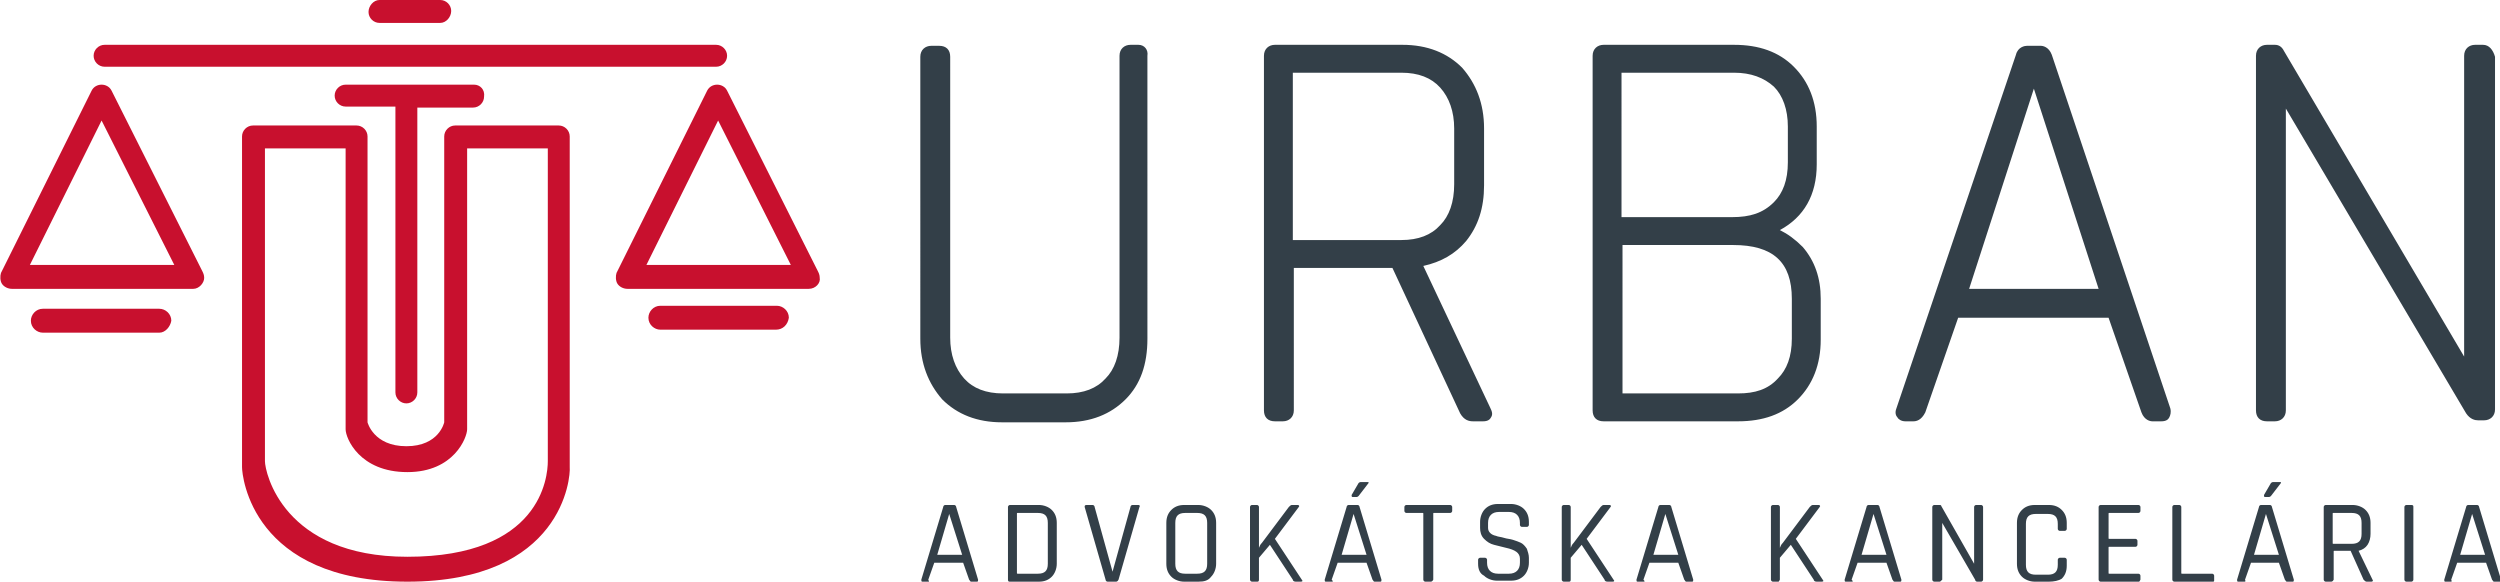
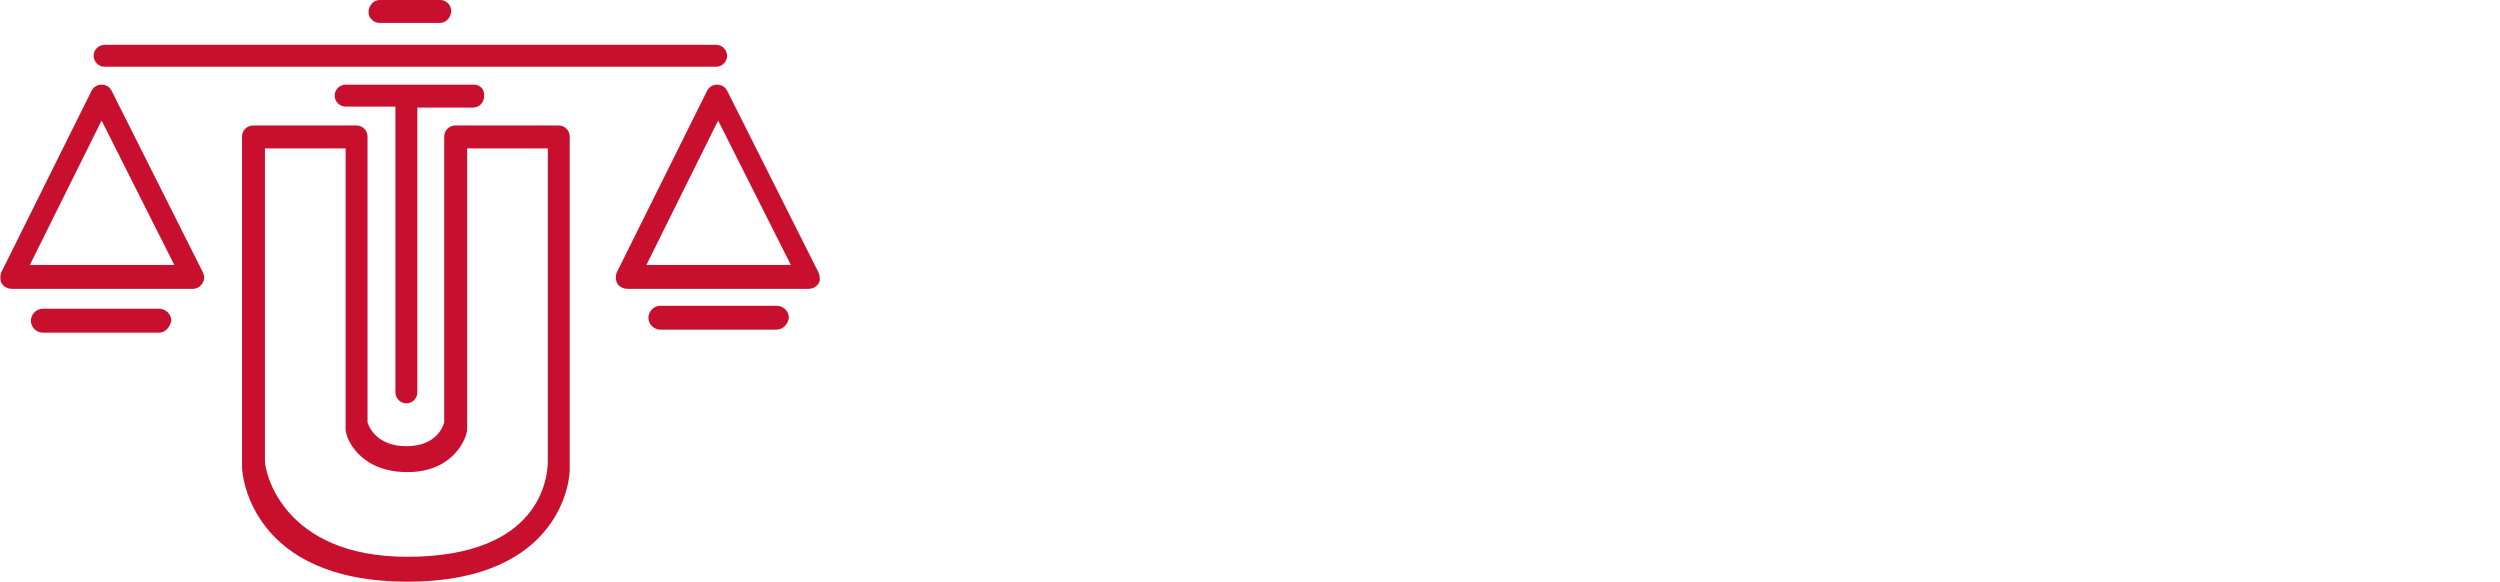
<svg xmlns="http://www.w3.org/2000/svg" id="Layer_1" viewBox="0 0 251 58.4">
  <style>.st0{fill:#333f48}.st1{fill:#c8102e}</style>
-   <path class="st0" d="M114.3 4.5h-.8c-.6 0-1.1.4-1.1 1.1v28.3c0 1.8-.5 3.2-1.4 4.1-.9 1-2.2 1.5-3.9 1.5h-6.4c-1.7 0-3-.5-3.9-1.5-.9-1-1.4-2.4-1.4-4.1V5.7c0-.7-.4-1.1-1.1-1.1h-.8c-.6 0-1.1.4-1.1 1.1V34c0 2.5.8 4.5 2.2 6.1 1.5 1.5 3.5 2.3 6 2.3h6.4c2.5 0 4.5-.8 6-2.3 1.5-1.5 2.2-3.5 2.2-6.1V5.6c.1-.6-.3-1.1-.9-1.1zm28.6 22.2c1.8-.4 3.2-1.2 4.3-2.5 1.2-1.5 1.8-3.3 1.8-5.6v-5.7c0-2.5-.8-4.5-2.2-6.1-1.5-1.5-3.5-2.3-6-2.3H128c-.6 0-1.1.4-1.1 1.1v35.6c0 .7.4 1.1 1.1 1.1h.8c.6 0 1.1-.4 1.1-1.1V26.9h9.9l6.8 14.6c.4.7.9.8 1.3.8h1c.5 0 .7-.2.8-.4.2-.3.1-.6-.1-1l-6.7-14.2zM129.8 7.3h10.9c1.7 0 3 .5 3.9 1.5.9 1 1.4 2.4 1.4 4.1v5.6c0 1.8-.5 3.2-1.4 4.1-.9 1-2.2 1.5-3.9 1.5h-10.9V7.3zm48.9 15.8c2.4-1.3 3.7-3.5 3.7-6.6v-3.8c0-2.5-.8-4.5-2.3-6-1.5-1.5-3.5-2.2-6-2.2H161c-.6 0-1.1.4-1.1 1.1v35.6c0 .7.4 1.1 1.1 1.1h13.5c2.5 0 4.5-.7 6-2.2 1.5-1.5 2.3-3.5 2.3-6V30c0-2.1-.6-3.8-1.8-5.2-.8-.8-1.5-1.3-2.3-1.7zm-4.8-1.3h-11.1V7.3h11.3c1.7 0 3 .5 4 1.4.9.9 1.4 2.3 1.4 4v3.6c0 1.8-.5 3.1-1.4 4-1.1 1.1-2.4 1.5-4.2 1.5zm.6 17.7h-11.6V24.6H174c4 0 5.9 1.7 5.9 5.4v4c0 1.8-.5 3.1-1.4 4-1 1.1-2.3 1.5-4 1.5zm31.5-34c-.3-.8-.9-.9-1.1-.9h-1.4c-.2 0-.9.1-1.1.9l-12 35.5c-.2.5 0 .8.1.9.1.2.4.4.8.4h.8c.3 0 .8-.1 1.2-.9l3.3-9.5h15.1l3.3 9.5c.3.8.9.9 1.1.9h.9c.5 0 .7-.2.8-.4.1-.2.2-.5.1-.9L206 5.5zm4.7 23.5h-13l6.5-20.1 6.5 20.1zm38.6-24.5h-.8c-.6 0-1.1.4-1.1 1.1v30.2L229.3 5.1c-.2-.4-.5-.6-.9-.6h-.8c-.6 0-1.1.4-1.1 1.1v35.6c0 .7.4 1.1 1.1 1.1h.8c.6 0 1.1-.4 1.1-1.1V10.9l18.1 30.6c.4.6.9.7 1.2.7h.6c.6 0 1.1-.4 1.1-1.1V5.7c-.2-.7-.6-1.2-1.2-1.2zM93.2 58.4h-.6c-.1 0-.1-.1-.1-.2l2.2-7.3c0-.1.1-.2.2-.2h.9c.1 0 .2.1.2.2l2.2 7.3c0 .1 0 .2-.1.2h-.6c-.1 0-.1-.1-.2-.2l-.6-1.7h-2.9l-.6 1.7c.1.2.1.2 0 .2zm2.1-6.8l-1.2 4.1h2.5l-1.3-4.1zm5.9 6.6v-7.3c0-.1.1-.2.2-.2h2.9c.5 0 1 .2 1.3.5.3.3.5.7.5 1.3v4.1c0 .5-.2 1-.5 1.3-.3.3-.7.5-1.3.5h-2.9c-.1 0-.2 0-.2-.2zm1-.6h2c.7 0 1-.3 1-1v-4.1c0-.7-.3-1-1-1h-2c-.1 0-.1 0-.1.1v5.9c0 .1 0 .1.1.1zm9.8.8h-.8c-.1 0-.2-.1-.2-.2l-2.1-7.3c0-.1 0-.2.2-.2h.6c.1 0 .2.1.2.2l1.8 6.5 1.8-6.5c0-.1.1-.2.2-.2h.6c.1 0 .2.1.1.2l-2.1 7.3c-.1.2-.2.2-.3.2zm8.3 0h-1.4c-.5 0-1-.2-1.3-.5-.3-.3-.5-.7-.5-1.3v-4.1c0-.6.2-1 .5-1.3.3-.3.7-.5 1.3-.5h1.4c.5 0 1 .2 1.3.5.3.3.5.7.5 1.3v4.1c0 .5-.2 1-.5 1.3-.3.4-.7.5-1.3.5zm-1.3-.8h1.2c.7 0 1-.3 1-1v-4.1c0-.7-.3-1-1-1H119c-.7 0-1 .3-1 1v4.1c0 .7.3 1 1 1zm7.2.8h-.5c-.1 0-.2-.1-.2-.2v-7.3c0-.1.1-.2.2-.2h.5c.1 0 .2.1.2.2V55c.1-.2.1-.3.3-.5l2.7-3.6c.1-.1.2-.2.3-.2h.6c.1 0 .2.1.1.2l-2.4 3.2 2.7 4.1c.1.1.1.2-.1.2h-.5c-.2 0-.3-.1-.3-.2l-2.3-3.5-1.1 1.3v2.2c0 .2-.1.2-.2.2zm7.5 0h-.6c-.1 0-.1-.1-.1-.2l2.2-7.3c0-.1.1-.2.2-.2h.9c.1 0 .2.1.2.2l2.2 7.3c0 .1 0 .2-.1.2h-.6c-.1 0-.1-.1-.2-.2l-.6-1.7h-2.9l-.6 1.7c.2.2.1.2 0 .2zm2.2-6.8l-1.2 4.1h2.5l-1.3-4.1zm.7-3.2h.8v.1l-1 1.3c-.1.1-.2.1-.2.1h-.4c-.1 0-.1-.1-.1-.2l.7-1.2s.1-.1.2-.1zm7 10h-.5c-.1 0-.2-.1-.2-.2v-6.6c0-.1 0-.1-.1-.1h-1.6c-.1 0-.2-.1-.2-.2v-.4c0-.1.1-.2.2-.2h4.4c.1 0 .2.1.2.2v.4c0 .1-.1.2-.2.2H144c-.1 0-.1 0-.1.1v6.6c-.1.2-.2.2-.3.2zm4.8-1.8v-.4c0-.1.1-.2.2-.2h.5c.1 0 .2.1.2.2v.3c0 .7.4 1.1 1.1 1.1h1.1c.7 0 1.1-.4 1.1-1.1v-.4c0-.6-.5-.9-1.4-1.1l-1.2-.3c-.4-.1-.7-.3-1-.6-.3-.3-.4-.7-.4-1.1v-.6c0-.5.2-1 .5-1.3.3-.3.7-.5 1.3-.5h1.3c.5 0 1 .2 1.3.5.3.3.5.7.5 1.3v.3c0 .1-.1.2-.2.2h-.5c-.1 0-.2-.1-.2-.2v-.2c0-.7-.4-1.1-1.1-1.1h-1c-.7 0-1.1.4-1.1 1.1v.5c0 .4.3.7.8.8.2.1.5.1.8.2.3.1.6.1.9.2.3.1.6.2.8.3.2.1.4.3.6.6.1.3.2.6.2.9v.5c0 .5-.2 1-.5 1.3-.3.3-.7.5-1.3.5h-1.4c-.5 0-1-.2-1.3-.5-.4-.2-.6-.6-.6-1.2zm9.1 1.8h-.5c-.1 0-.2-.1-.2-.2v-7.3c0-.1.1-.2.2-.2h.5c.1 0 .2.1.2.2V55c.1-.2.1-.3.3-.5l2.7-3.6c.1-.1.2-.2.3-.2h.6c.1 0 .2.1.1.2l-2.4 3.2 2.7 4.1c.1.1.1.2-.1.2h-.5c-.2 0-.3-.1-.3-.2l-2.3-3.5-1.1 1.3v2.2c0 .2-.1.2-.2.2zm7.5 0h-.6c-.1 0-.1-.1-.1-.2l2.2-7.3c0-.1.1-.2.2-.2h.9c.1 0 .2.1.2.2l2.2 7.3c0 .1 0 .2-.1.2h-.6c-.1 0-.1-.1-.2-.2l-.6-1.7h-2.9l-.6 1.7c.2.2.1.2 0 .2zm2.2-6.8l-1.2 4.1h2.5l-1.3-4.1zm11.3 6.8h-.5c-.1 0-.2-.1-.2-.2v-7.3c0-.1.1-.2.2-.2h.5c.1 0 .2.1.2.2V55c.1-.2.1-.3.3-.5l2.7-3.6c.1-.1.2-.2.3-.2h.6c.1 0 .2.1.1.2l-2.4 3.2 2.7 4.1c.1.1.1.2-.1.2h-.5c-.2 0-.3-.1-.3-.2l-2.3-3.5-1.1 1.3v2.2c-.1.2-.1.2-.2.2zm7.4 0h-.6c-.1 0-.1-.1-.1-.2l2.2-7.3c0-.1.1-.2.2-.2h.9c.1 0 .2.1.2.2l2.2 7.3c0 .1 0 .2-.1.2h-.6c-.1 0-.1-.1-.2-.2l-.6-1.7h-2.9l-.6 1.7c.2.2.1.2 0 .2zm2.2-6.8l-1.2 4.1h2.5l-1.3-4.1zm6.6 6.8h-.5c-.1 0-.2-.1-.2-.2v-7.3c0-.1.1-.2.2-.2h.5c.1 0 .2 0 .2.1l3.3 5.8v-5.7c0-.1.1-.2.2-.2h.5c.1 0 .2.1.2.2v7.3c0 .1-.1.2-.2.2h-.4c-.1 0-.2-.1-.2-.2l-3.3-5.7v5.7c-.2.2-.2.2-.3.2zm11 0h-1.4c-.5 0-1-.2-1.3-.5-.3-.3-.5-.7-.5-1.3v-4.1c0-.6.2-1 .5-1.3.3-.3.7-.5 1.3-.5h1.4c.6 0 1 .2 1.3.5.3.3.5.7.5 1.3v.6c0 .1-.1.2-.2.2h-.5c-.1 0-.2-.1-.2-.2v-.5c0-.7-.3-1-1-1h-1.2c-.7 0-1 .3-1 1v4.1c0 .7.3 1 1 1h1.2c.7 0 1-.3 1-1v-.5c0-.1.1-.2.2-.2h.5c.1 0 .2.1.2.2v.6c0 .6-.2 1-.5 1.3-.3.2-.8.3-1.3.3zm9 0h-3.8c-.1 0-.2-.1-.2-.2v-7.3c0-.1.1-.2.2-.2h3.8c.1 0 .2.1.2.2v.4c0 .1-.1.2-.2.2h-2.9c-.1 0-.1 0-.1.1V54c0 .1 0 .1.1.1h2.6c.1 0 .2.1.2.2v.4c0 .1-.1.2-.2.2h-2.6c-.1 0-.1 0-.1.1v2.5c0 .1 0 .1.1.1h2.9c.1 0 .2.1.2.2v.4c-.1.2-.1.2-.2.2zm7.4 0h-3.8c-.1 0-.2-.1-.2-.2v-7.3c0-.1.1-.2.2-.2h.5c.1 0 .2.1.2.2v6.6c0 .1 0 .1.1.1h3c.1 0 .2.1.2.2v.4c0 .2 0 .2-.2.2zm3.2 0h-.6c-.1 0-.1-.1-.1-.2l2.2-7.3c0-.1.1-.2.2-.2h.9c.1 0 .2.1.2.2l2.2 7.3c0 .1 0 .2-.1.2h-.6c-.1 0-.1-.1-.2-.2l-.6-1.7H226l-.6 1.7c.1.2 0 .2-.1.2zm2.2-6.8l-1.2 4.1h2.5l-1.3-4.1zm.7-3.2h.8v.1l-1 1.3c-.1.1-.2.1-.2.1h-.4c-.1 0-.1-.1-.1-.2l.7-1.2s.1-.1.2-.1zm5.8 10h-.5c-.1 0-.2-.1-.2-.2v-7.3c0-.1.1-.2.2-.2h2.7c.5 0 1 .2 1.3.5.3.3.5.7.5 1.3v1.1c0 .4-.1.8-.3 1.1-.2.3-.5.5-.9.6l1.4 2.9c.1.1 0 .2-.1.2h-.5c-.1 0-.2-.1-.3-.2l-1.3-2.9h-1.6c-.1 0-.1 0-.1.1v2.8c-.1.2-.2.2-.3.2zm.3-3.8h1.8c.7 0 1-.3 1-1v-1.1c0-.7-.3-1-1-1h-1.8c-.1 0-.1 0-.1.1v2.9c0 .1 0 .1.1.1zm8-3.7v7.3c0 .1-.1.2-.2.2h-.5c-.1 0-.2-.1-.2-.2v-7.3c0-.1.1-.2.2-.2h.5c.2 0 .2.1.2.2zm3.8 7.5h-.6c-.1 0-.1-.1-.1-.2l2.2-7.3c0-.1.1-.2.2-.2h.9c.1 0 .2.1.2.2l2.2 7.3c0 .1 0 .2-.1.2h-.6c-.1 0-.1-.1-.2-.2l-.6-1.7h-2.9l-.6 1.7c.1.2 0 .2 0 .2zm2.1-6.8l-1.2 4.1h2.5l-1.3-4.1z" />
  <path class="st1" d="M47.6 8.5H34.7c-.6 0-1.1.5-1.1 1.1 0 .6.5 1.1 1.1 1.1h5v28.7c0 .6.5 1.1 1.1 1.1.6 0 1.1-.5 1.1-1.1V10.8h5.6c.6 0 1.1-.5 1.1-1.1.1-.7-.4-1.2-1-1.2z" />
  <path class="st1" d="M40.9 58.4c-15.6 0-16.6-10.6-16.6-11.5V13.7c0-.6.5-1.1 1.1-1.1h10.4c.6 0 1.1.5 1.1 1.1v28.7s.6 2.4 3.9 2.4 3.8-2.4 3.8-2.4V13.7c0-.6.5-1.1 1.1-1.1h10.4c.6 0 1.1.5 1.1 1.1v33.2c.1 1-.7 11.5-16.3 11.5zM26.6 46.3c0 1.1 1.8 9.6 14.3 9.6 13.4 0 14.1-8 14.1-9.6V14.9h-8.1v28.2c0 .8-1.3 4.3-6 4.3-4.8 0-6.2-3.4-6.2-4.3V14.9h-8.1v31.4zM71.9 6.7H10.5c-.6 0-1.1-.5-1.1-1.1 0-.6.5-1.1 1.1-1.1h61.4c.6 0 1.1.5 1.1 1.1 0 .6-.5 1.1-1.1 1.1zM44.2 2.3h-6.1c-.6 0-1.1-.5-1.1-1.1S37.5 0 38.1 0h6.1c.6 0 1.1.5 1.1 1.1s-.5 1.2-1.1 1.2zM16 33.4H4.3c-.6 0-1.2-.5-1.2-1.2 0-.6.5-1.2 1.2-1.2H16c.6 0 1.2.5 1.2 1.2-.1.6-.6 1.2-1.2 1.2zm61.9-.3H66.3c-.6 0-1.2-.5-1.2-1.2 0-.6.5-1.2 1.2-1.2H78c.6 0 1.2.5 1.2 1.2-.1.7-.6 1.2-1.3 1.2zM19.4 29H1.2c-.4 0-.8-.2-1-.5-.2-.3-.2-.8-.1-1.1L9.2 9.1c.2-.4.6-.6 1-.6s.8.2 1 .6l9.1 18.1c.1.2.2.4.2.7 0 .5-.5 1.1-1.1 1.1zM3 26.6h14.5l-7.3-14.5L3 26.6zM81.2 29H63c-.4 0-.8-.2-1-.5-.2-.3-.2-.8-.1-1.1L71 9.1c.2-.4.6-.6 1-.6s.8.2 1 .6l9.1 18.1c.1.2.2.4.2.7.1.5-.4 1.1-1.1 1.1zm-16.3-2.4h14.5l-7.3-14.5-7.2 14.5z" />
</svg>